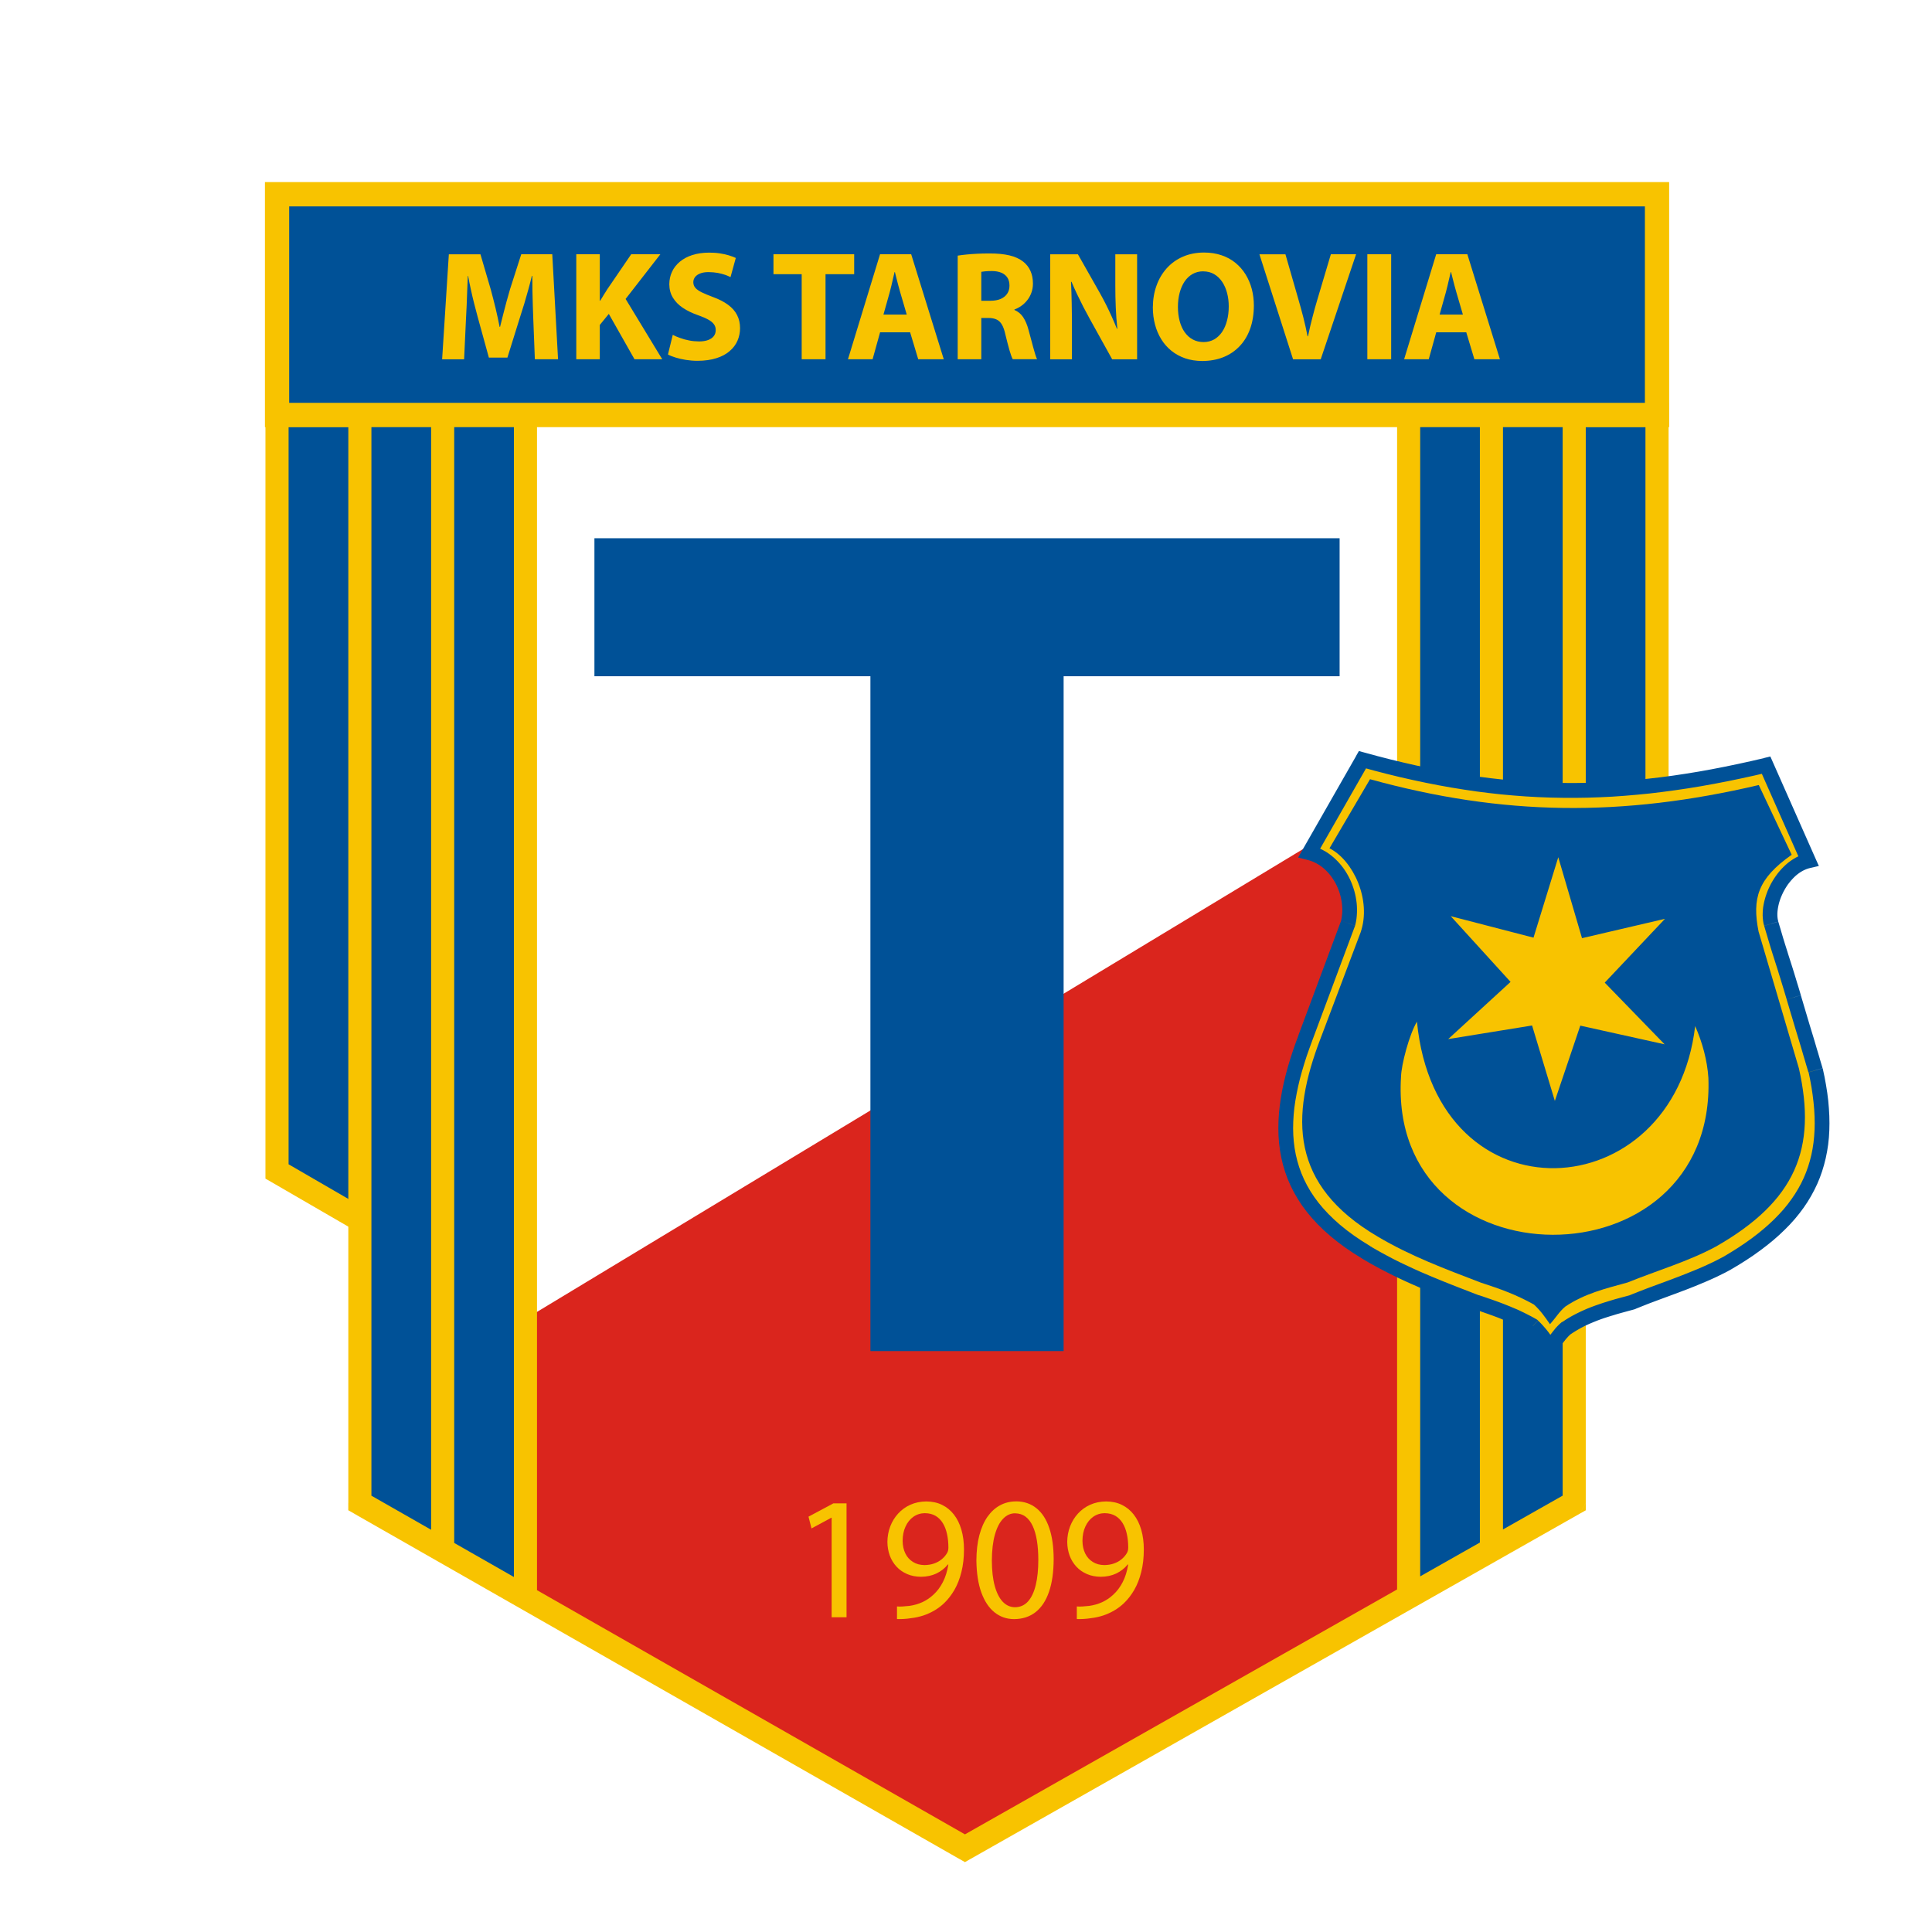
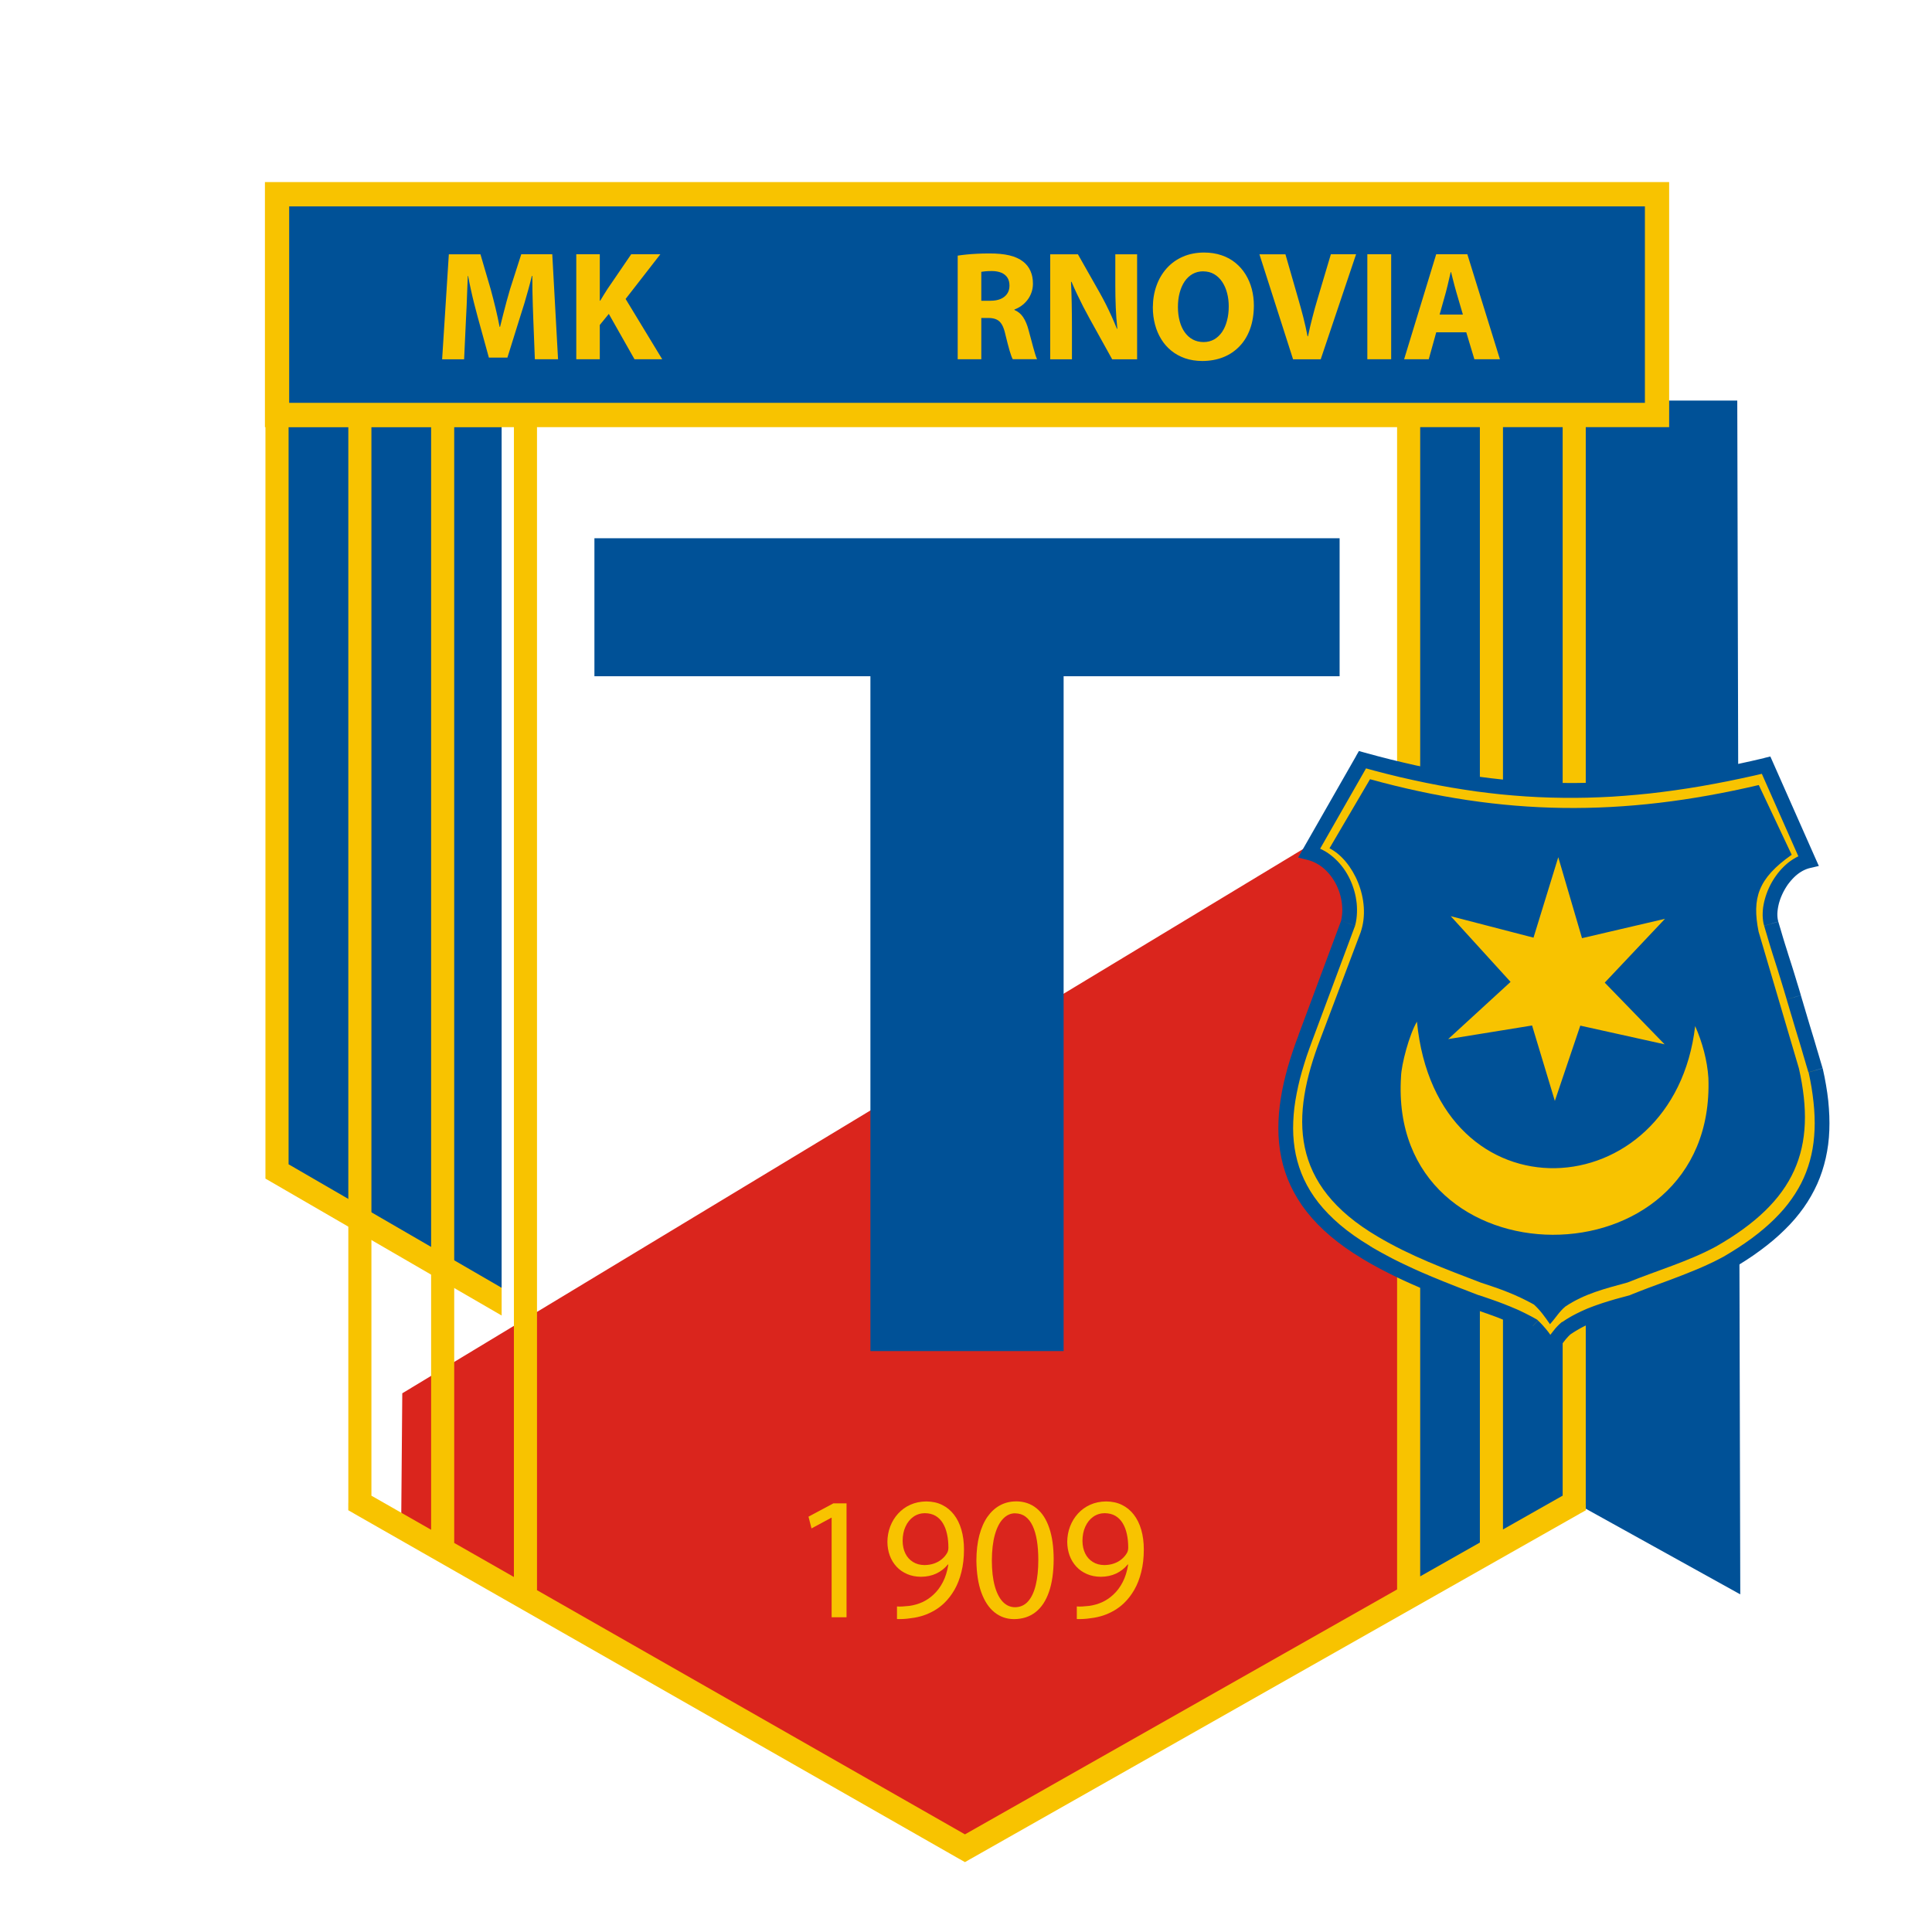
<svg xmlns="http://www.w3.org/2000/svg" width="300" height="300" style="shape-rendering:geometricPrecision; text-rendering:geometricPrecision; image-rendering:optimizeQuality; fill-rule:evenodd; clip-rule:evenodd" viewBox="0 0 41.749 41.749">
  <defs>
    <style type="text/css">
    .fil3 {fill:#DA251D}
    .fil0 {fill:white}
    .fil1 {fill:#005197}
    .fil5 {fill:#F8C300}
    .fil2 {fill:#F8C300;fill-rule:nonzero}
    .fil6 {fill:#005197;fill-rule:nonzero}
    .fil4 {fill:#F8C300;fill-rule:nonzero}
  </style>
  </defs>
  <g>
    <rect class="fil0" y="-2.65195e-005" width="41.749" height="41.749" />
    <g>
      <g>
        <polygon class="fil1" points="5.987,8.962 35.807,8.962 35.807,25.314 20.846,33.927 5.987,25.314 " />
        <path class="fil2" d="M36.057 8.962l-0.25 0.263 -29.82 0 0 -0.526 29.82 0 0.25 0.263zm-0.25 -0.263l0.25 0 0 0.263 -0.25 -0.263zm0.119 16.845l-0.369 -0.23 0 -16.352 0.5 0 0 16.352 -0.131 0.23zm0.131 -0.23l0 0.155 -0.131 0.075 0.131 -0.23zm-15.332 8.843l0.001 -0.46 14.961 -8.613 0.238 0.46 -14.961 8.613 -0.239 0zm0.239 0l-0.12 0.069 -0.119 -0.069 0.239 0zm-15.228 -8.843l0.37 -0.23 14.859 8.613 -0.24 0.46 -14.859 -8.613 -0.13 -0.23zm0.13 0.23l-0.13 -0.075 0 -0.155 0.13 0.23zm0.12 -16.845l0.25 0.263 0 16.352 -0.5 0 0 -16.352 0.25 -0.263zm-0.25 0.263l0 -0.263 0.25 0 -0.25 0.263z" />
      </g>
      <rect class="fil0" x="10.84" y="7.674" width="20.227" height="20.928" />
      <polygon class="fil3" points="8.693,30.108 33.059,15.386 33.034,33.034 20.84,39.924 8.669,32.983 " />
-       <path class="fil1" d="M34.006 8.656l-3.466 0 -0.044 25.761 3.51 -1.959 0 -23.802zm-26.26 0l3.535 0 0.065 25.797 -3.599 -1.995 0 -23.802z" />
+       <path class="fil1" d="M34.006 8.656l-3.466 0 -0.044 25.761 3.51 -1.959 0 -23.802zl3.535 0 0.065 25.797 -3.599 -1.995 0 -23.802z" />
      <polygon class="fil4" points="17.971,34.948 18.293,34.948 18.293,32.486 18.009,32.486 17.471,32.774 17.536,33.028 17.964,32.797 17.971,32.797 " />
      <path class="fil4" d="M19.384 34.986c0.04,0.002 0.086,0.002 0.138,-0.001 0.052,-0.003 0.109,-0.008 0.169,-0.018 0.089,-0.01 0.176,-0.03 0.261,-0.057 0.085,-0.028 0.167,-0.066 0.244,-0.111 0.077,-0.045 0.147,-0.099 0.211,-0.161 0.081,-0.078 0.154,-0.173 0.218,-0.283 0.064,-0.111 0.114,-0.239 0.15,-0.384 0.037,-0.145 0.056,-0.307 0.056,-0.488 0,-0.158 -0.019,-0.3 -0.056,-0.427 -0.037,-0.128 -0.091,-0.237 -0.162,-0.328 -0.071,-0.091 -0.156,-0.16 -0.256,-0.209 -0.1,-0.049 -0.213,-0.073 -0.34,-0.074 -0.126,0.001 -0.241,0.025 -0.344,0.071 -0.103,0.046 -0.191,0.11 -0.265,0.191 -0.074,0.081 -0.131,0.174 -0.171,0.279 -0.04,0.105 -0.06,0.216 -0.061,0.333 0.001,0.105 0.018,0.204 0.051,0.295 0.034,0.092 0.083,0.171 0.146,0.24 0.063,0.068 0.14,0.122 0.229,0.16 0.089,0.039 0.189,0.058 0.3,0.059 0.123,-0.001 0.233,-0.024 0.331,-0.07 0.097,-0.046 0.181,-0.111 0.249,-0.195l0.011 0c-0.023,0.146 -0.063,0.273 -0.119,0.381 -0.056,0.109 -0.125,0.2 -0.207,0.274 -0.071,0.066 -0.15,0.119 -0.237,0.159 -0.088,0.04 -0.181,0.066 -0.278,0.08 -0.056,0.006 -0.107,0.01 -0.15,0.013 -0.044,0.003 -0.083,0.003 -0.119,-0.001l0 0.273zm0.606 -2.287c0.087,0.001 0.162,0.02 0.226,0.057 0.063,0.037 0.116,0.09 0.157,0.157 0.041,0.067 0.072,0.146 0.091,0.235 0.02,0.09 0.03,0.188 0.03,0.293 0,0.026 -0.003,0.049 -0.008,0.069 -0.005,0.02 -0.013,0.037 -0.022,0.052 -0.029,0.05 -0.068,0.094 -0.115,0.133 -0.047,0.039 -0.102,0.069 -0.164,0.091 -0.063,0.022 -0.131,0.033 -0.206,0.034 -0.097,-0.001 -0.18,-0.023 -0.251,-0.068 -0.071,-0.044 -0.126,-0.105 -0.164,-0.183 -0.038,-0.078 -0.058,-0.169 -0.059,-0.272 0.001,-0.117 0.021,-0.22 0.063,-0.31 0.041,-0.09 0.098,-0.16 0.17,-0.211 0.073,-0.051 0.157,-0.077 0.252,-0.078z" />
      <path class="fil4" d="M21.956 32.444c-0.126,0 -0.24,0.028 -0.345,0.084 -0.104,0.056 -0.194,0.138 -0.271,0.246 -0.076,0.109 -0.135,0.242 -0.177,0.401 -0.042,0.159 -0.063,0.342 -0.064,0.548 0.004,0.272 0.039,0.502 0.107,0.69 0.069,0.188 0.163,0.331 0.284,0.428 0.121,0.097 0.261,0.146 0.423,0.147 0.182,-0.001 0.337,-0.051 0.465,-0.151 0.127,-0.1 0.224,-0.246 0.29,-0.439 0.067,-0.193 0.1,-0.429 0.101,-0.709 -0.001,-0.262 -0.032,-0.486 -0.096,-0.672 -0.063,-0.186 -0.155,-0.328 -0.276,-0.425 -0.121,-0.098 -0.268,-0.148 -0.442,-0.149zm-0.019 0.258c0.086,0.001 0.16,0.024 0.223,0.071 0.063,0.047 0.115,0.115 0.156,0.203 0.041,0.088 0.071,0.194 0.091,0.316 0.02,0.123 0.03,0.261 0.03,0.413 0,0.211 -0.018,0.393 -0.055,0.545 -0.037,0.153 -0.092,0.271 -0.167,0.355 -0.074,0.083 -0.169,0.125 -0.282,0.126 -0.102,-0.001 -0.189,-0.04 -0.264,-0.118 -0.074,-0.078 -0.132,-0.192 -0.173,-0.341 -0.041,-0.15 -0.062,-0.331 -0.063,-0.545 0.001,-0.224 0.023,-0.412 0.066,-0.564 0.043,-0.152 0.102,-0.267 0.178,-0.345 0.075,-0.078 0.162,-0.117 0.26,-0.117z" />
      <path class="fil4" d="M23.27 34.986c0.04,0.002 0.086,0.002 0.138,-0.001 0.052,-0.003 0.109,-0.008 0.169,-0.018 0.089,-0.01 0.176,-0.03 0.261,-0.057 0.085,-0.028 0.167,-0.066 0.244,-0.111 0.077,-0.045 0.147,-0.099 0.211,-0.161 0.081,-0.078 0.154,-0.173 0.218,-0.283 0.064,-0.111 0.114,-0.239 0.15,-0.384 0.037,-0.145 0.056,-0.307 0.056,-0.488 0,-0.158 -0.019,-0.3 -0.056,-0.427 -0.037,-0.128 -0.091,-0.237 -0.162,-0.328 -0.071,-0.091 -0.156,-0.16 -0.256,-0.209 -0.1,-0.049 -0.213,-0.073 -0.34,-0.074 -0.126,0.001 -0.241,0.025 -0.344,0.071 -0.103,0.046 -0.191,0.11 -0.265,0.191 -0.074,0.081 -0.131,0.174 -0.171,0.279 -0.04,0.105 -0.06,0.216 -0.061,0.333 0.001,0.105 0.018,0.204 0.051,0.295 0.034,0.092 0.083,0.171 0.146,0.24 0.063,0.068 0.14,0.122 0.229,0.16 0.089,0.039 0.189,0.058 0.3,0.059 0.123,-0.001 0.233,-0.024 0.331,-0.07 0.097,-0.046 0.181,-0.111 0.249,-0.195l0.011 0c-0.023,0.146 -0.063,0.273 -0.119,0.381 -0.056,0.109 -0.125,0.2 -0.207,0.274 -0.071,0.066 -0.15,0.119 -0.237,0.159 -0.088,0.04 -0.181,0.066 -0.278,0.08 -0.056,0.006 -0.107,0.01 -0.15,0.013 -0.044,0.003 -0.083,0.003 -0.119,-0.001l0 0.273zm0.606 -2.287c0.087,0.001 0.162,0.02 0.226,0.057 0.063,0.037 0.116,0.09 0.157,0.157 0.041,0.067 0.072,0.146 0.091,0.235 0.02,0.09 0.03,0.188 0.03,0.293 0,0.026 -0.003,0.049 -0.008,0.069 -0.005,0.02 -0.013,0.037 -0.022,0.052 -0.029,0.05 -0.068,0.094 -0.115,0.133 -0.047,0.039 -0.102,0.069 -0.164,0.091 -0.063,0.022 -0.131,0.033 -0.206,0.034 -0.097,-0.001 -0.18,-0.023 -0.251,-0.068 -0.071,-0.044 -0.126,-0.105 -0.164,-0.183 -0.038,-0.078 -0.058,-0.169 -0.059,-0.272 0.001,-0.117 0.021,-0.22 0.063,-0.31 0.041,-0.09 0.098,-0.16 0.17,-0.211 0.073,-0.051 0.157,-0.077 0.252,-0.078z" />
      <g>
        <path class="fil2" d="M34.268 7.136l-0.25 0.266 -26.242 0 0 -0.531 26.242 0 0.25 0.266zm-0.25 -0.266l0.25 0 0 0.266 -0.25 -0.266zm0.117 25.841l-0.367 -0.233 0 -25.342 0.499 0 0 25.342 -0.133 0.233zm0.133 -0.233l0 0.158 -0.133 0.075 0.133 -0.233zm-13.533 7.694l0 -0.467 13.166 -7.461 0.234 0.467 -13.166 7.461 -0.234 0zm0.234 0l-0.117 0.067 -0.117 -0.067 0.234 0zm-13.443 -7.694l0.367 -0.233 13.076 7.461 -0.234 0.467 -13.076 -7.461 -0.133 -0.233zm0.133 0.233l-0.133 -0.076 0 -0.158 0.133 0.233zm0.117 -25.841l0.25 0.266 0 25.342 -0.499 0 0 -25.342 0.25 -0.266zm-0.25 0.266l0 -0.266 0.25 0 -0.25 0.266zm24.453 26.424l0 -26.521 0.499 0 0 26.521 -0.499 0zm-1.789 1.004l0 -27.498 0.499 0 0 27.498 -0.499 0zm-19.085 -0.072l0 -27.353 0.499 0 0 27.353 -0.499 0zm-1.789 -0.957l0 -26.497 0.499 0 0 26.497 -0.499 0z" />
      </g>
      <g>
        <polygon class="fil1" points="5.987,4.197 35.807,4.197 35.807,8.968 5.987,8.968 " />
        <path class="fil2" d="M36.069 4.197l-0.262 0.263 -29.82 0 0 -0.526 29.82 0 0.262 0.263zm-0.262 -0.263l0.262 0 0 0.263 -0.262 -0.263zm0 5.297l-0.262 -0.263 0 -4.771 0.524 0 0 4.771 -0.262 0.263zm0.262 -0.263l0 0.263 -0.262 0 0.262 -0.263zm-30.344 0l0.262 -0.263 29.82 0 0 0.526 -29.82 0 -0.262 -0.263zm0.262 0.263l-0.262 0 0 -0.263 0.262 0.263zm0 -5.297l0.262 0.263 0 4.771 -0.524 0 0 -4.771 0.262 -0.263zm-0.262 0.263l0 -0.263 0.262 0 -0.262 0.263z" />
      </g>
      <path class="fil4" d="M11.557 7.763l0.502 0 -0.125 -2.269 -0.67 0 -0.242 0.754c-0.025,0.085 -0.049,0.173 -0.075,0.265 -0.025,0.092 -0.049,0.185 -0.073,0.278 -0.024,0.093 -0.047,0.184 -0.068,0.272l-0.01 0c-0.026,-0.134 -0.055,-0.269 -0.088,-0.407 -0.034,-0.138 -0.068,-0.273 -0.104,-0.404l-0.222 -0.757 -0.683 0 -0.145 2.269 0.475 0 0.04 -0.862c0.006,-0.095 0.011,-0.195 0.015,-0.301 0.004,-0.106 0.008,-0.213 0.012,-0.321 0.004,-0.109 0.008,-0.214 0.013,-0.317l0.007 0c0.018,0.099 0.038,0.2 0.061,0.302 0.022,0.102 0.046,0.203 0.071,0.301 0.025,0.099 0.049,0.193 0.074,0.282l0.242 0.879 0.401 0 0.276 -0.885c0.029,-0.089 0.059,-0.183 0.089,-0.282 0.03,-0.099 0.058,-0.199 0.086,-0.3 0.028,-0.101 0.054,-0.2 0.077,-0.297l0.01 0c0,0.11 0.001,0.219 0.003,0.328 0.002,0.108 0.004,0.213 0.008,0.315 0.003,0.102 0.006,0.198 0.01,0.289l0.034 0.869z" />
      <path class="fil4" d="M12.453 7.763l0.508 0 0 -0.741 0.195 -0.239 0.555 0.98 0.599 0 -0.791 -1.303 0.751 -0.966 -0.63 0 -0.515 0.754c-0.025,0.04 -0.051,0.081 -0.077,0.122 -0.026,0.042 -0.052,0.084 -0.077,0.127l-0.01 0 0 -1.003 -0.508 0 0 2.269z" />
-       <path class="fil4" d="M14.432 7.659c0.043,0.024 0.099,0.047 0.166,0.067 0.067,0.021 0.141,0.038 0.223,0.051 0.082,0.013 0.167,0.02 0.254,0.02 0.155,-0.001 0.291,-0.02 0.406,-0.057 0.115,-0.036 0.21,-0.087 0.286,-0.153 0.076,-0.065 0.132,-0.139 0.169,-0.224 0.037,-0.085 0.056,-0.175 0.056,-0.27 0,-0.106 -0.021,-0.201 -0.064,-0.284 -0.042,-0.084 -0.107,-0.158 -0.194,-0.222 -0.088,-0.065 -0.197,-0.121 -0.331,-0.17 -0.098,-0.036 -0.177,-0.07 -0.239,-0.1 -0.062,-0.03 -0.108,-0.063 -0.138,-0.097 -0.029,-0.034 -0.044,-0.075 -0.044,-0.122 0,-0.04 0.012,-0.076 0.036,-0.109 0.024,-0.033 0.061,-0.059 0.11,-0.079 0.049,-0.02 0.11,-0.03 0.184,-0.03 0.074,0.001 0.141,0.007 0.201,0.018 0.061,0.012 0.113,0.026 0.159,0.042 0.045,0.017 0.084,0.033 0.114,0.048l0.114 -0.414c-0.045,-0.021 -0.096,-0.039 -0.153,-0.057 -0.057,-0.017 -0.121,-0.031 -0.192,-0.042 -0.071,-0.011 -0.149,-0.016 -0.234,-0.016 -0.134,0.001 -0.254,0.018 -0.36,0.052 -0.106,0.034 -0.196,0.082 -0.27,0.144 -0.074,0.062 -0.131,0.134 -0.169,0.217 -0.039,0.083 -0.058,0.173 -0.059,0.27 0.001,0.109 0.026,0.206 0.078,0.291 0.051,0.084 0.123,0.158 0.216,0.22 0.093,0.062 0.203,0.115 0.329,0.159 0.09,0.032 0.164,0.063 0.22,0.095 0.056,0.031 0.097,0.065 0.122,0.101 0.026,0.036 0.039,0.077 0.038,0.124 0,0.05 -0.013,0.093 -0.041,0.13 -0.027,0.036 -0.068,0.065 -0.121,0.085 -0.053,0.02 -0.119,0.031 -0.198,0.031 -0.074,-0.001 -0.145,-0.007 -0.214,-0.021 -0.069,-0.013 -0.134,-0.031 -0.194,-0.053 -0.061,-0.021 -0.114,-0.044 -0.16,-0.068l-0.104 0.424z" />
-       <polygon class="fil4" points="17.324,7.763 17.839,7.763 17.839,5.925 18.458,5.925 18.458,5.494 16.714,5.494 16.714,5.925 17.324,5.925 " />
-       <path class="fil4" d="M19.667 7.181l0.175 0.582 0.552 0 -0.704 -2.269 -0.673 0 -0.693 2.269 0.532 0 0.162 -0.582 0.65 0zm-0.576 -0.384l0.135 -0.481c0.012,-0.044 0.024,-0.091 0.036,-0.142 0.012,-0.051 0.024,-0.101 0.035,-0.151 0.011,-0.051 0.022,-0.099 0.034,-0.144l0.007 0c0.011,0.045 0.023,0.093 0.036,0.143 0.012,0.051 0.025,0.101 0.039,0.151 0.013,0.05 0.026,0.098 0.04,0.144l0.141 0.481 -0.502 0z" />
      <path class="fil4" d="M20.697 7.763l0.508 0 0 -0.892 0.155 0c0.069,0 0.127,0.011 0.174,0.033 0.047,0.021 0.086,0.058 0.117,0.111 0.031,0.053 0.056,0.126 0.076,0.219 0.034,0.14 0.064,0.255 0.09,0.345 0.027,0.09 0.049,0.151 0.068,0.183l0.525 0c-0.011,-0.022 -0.024,-0.056 -0.038,-0.101 -0.014,-0.045 -0.029,-0.096 -0.045,-0.156 -0.016,-0.059 -0.033,-0.121 -0.05,-0.187 -0.017,-0.066 -0.035,-0.131 -0.053,-0.195 -0.027,-0.105 -0.066,-0.194 -0.113,-0.267 -0.048,-0.072 -0.111,-0.125 -0.19,-0.158l0 -0.01c0.049,-0.018 0.098,-0.043 0.145,-0.076 0.048,-0.033 0.09,-0.073 0.129,-0.121 0.038,-0.047 0.069,-0.102 0.091,-0.162 0.023,-0.061 0.035,-0.127 0.035,-0.2 0,-0.104 -0.018,-0.196 -0.054,-0.275 -0.035,-0.079 -0.087,-0.145 -0.155,-0.199 -0.08,-0.063 -0.181,-0.109 -0.301,-0.137 -0.121,-0.028 -0.265,-0.042 -0.433,-0.041 -0.091,0 -0.178,0.002 -0.261,0.006 -0.084,0.004 -0.16,0.01 -0.232,0.017 -0.071,0.007 -0.134,0.015 -0.19,0.024l0 2.239zm0.508 -1.889c0.018,-0.004 0.046,-0.007 0.083,-0.011 0.038,-0.003 0.087,-0.006 0.149,-0.006 0.079,0.001 0.146,0.013 0.203,0.037 0.056,0.024 0.099,0.059 0.129,0.105 0.03,0.047 0.045,0.104 0.045,0.174 0,0.067 -0.016,0.124 -0.049,0.173 -0.032,0.049 -0.079,0.086 -0.139,0.113 -0.061,0.026 -0.134,0.04 -0.219,0.04l-0.202 0 0 -0.626z" />
      <path class="fil4" d="M23.164 7.763l0 -0.683c0,-0.185 -0.002,-0.359 -0.005,-0.521 -0.003,-0.163 -0.008,-0.319 -0.015,-0.468l0.01 -0.003c0.038,0.089 0.078,0.18 0.122,0.272 0.044,0.092 0.089,0.183 0.135,0.273 0.047,0.09 0.092,0.175 0.137,0.256l0.485 0.875 0.539 0 0 -2.269 -0.471 0 0 0.663c0,0.169 0.003,0.332 0.01,0.488 0.006,0.156 0.018,0.309 0.034,0.458l-0.01 0c-0.034,-0.086 -0.071,-0.173 -0.111,-0.262 -0.04,-0.089 -0.082,-0.177 -0.126,-0.265 -0.044,-0.087 -0.089,-0.171 -0.134,-0.251l-0.471 -0.831 -0.599 0 0 2.269 0.471 0z" />
      <path class="fil4" d="M26.016 5.457c-0.168,0.001 -0.32,0.031 -0.455,0.09 -0.136,0.059 -0.251,0.142 -0.348,0.249 -0.096,0.107 -0.171,0.233 -0.222,0.377 -0.052,0.144 -0.078,0.301 -0.079,0.472 0,0.13 0.016,0.252 0.047,0.368 0.03,0.116 0.076,0.222 0.135,0.318 0.059,0.096 0.132,0.179 0.219,0.249 0.086,0.07 0.186,0.124 0.297,0.163 0.112,0.038 0.235,0.057 0.37,0.058 0.167,-0.001 0.318,-0.028 0.454,-0.082 0.136,-0.054 0.254,-0.134 0.352,-0.237 0.099,-0.103 0.175,-0.228 0.228,-0.376 0.053,-0.147 0.08,-0.314 0.081,-0.501 0,-0.126 -0.015,-0.246 -0.045,-0.36 -0.03,-0.114 -0.075,-0.219 -0.134,-0.315 -0.059,-0.096 -0.132,-0.179 -0.219,-0.25 -0.086,-0.071 -0.187,-0.126 -0.3,-0.164 -0.114,-0.039 -0.24,-0.059 -0.38,-0.059zm-0.013 0.407c0.089,0.001 0.167,0.021 0.235,0.061 0.068,0.04 0.125,0.095 0.172,0.165 0.047,0.07 0.082,0.15 0.106,0.241 0.024,0.091 0.036,0.187 0.036,0.29 0,0.111 -0.012,0.213 -0.037,0.306 -0.024,0.094 -0.059,0.175 -0.106,0.245 -0.047,0.069 -0.104,0.123 -0.171,0.162 -0.068,0.038 -0.145,0.058 -0.232,0.058 -0.086,-0.001 -0.163,-0.019 -0.231,-0.056 -0.068,-0.036 -0.126,-0.089 -0.174,-0.156 -0.048,-0.067 -0.084,-0.147 -0.109,-0.24 -0.025,-0.093 -0.038,-0.194 -0.038,-0.306 0,-0.111 0.012,-0.213 0.037,-0.306 0.025,-0.094 0.06,-0.175 0.107,-0.245 0.047,-0.07 0.105,-0.123 0.172,-0.162 0.068,-0.038 0.145,-0.058 0.232,-0.058z" />
      <path class="fil4" d="M28.54 7.763l0.764 -2.269 -0.545 0 -0.289 0.97c-0.039,0.13 -0.076,0.261 -0.11,0.396 -0.035,0.134 -0.067,0.269 -0.095,0.406l-0.01 0c-0.027,-0.141 -0.058,-0.278 -0.092,-0.411 -0.034,-0.133 -0.071,-0.266 -0.11,-0.401l-0.276 -0.959 -0.562 0 0.727 2.269 0.599 0z" />
      <polygon class="fil4" points="29.547,5.494 29.547,7.763 30.062,7.763 30.062,5.494 " />
      <path class="fil4" d="M31.685 7.181l0.175 0.582 0.552 0 -0.704 -2.269 -0.673 0 -0.693 2.269 0.532 0 0.162 -0.582 0.65 0zm-0.576 -0.384l0.135 -0.481c0.012,-0.044 0.024,-0.091 0.036,-0.142 0.012,-0.051 0.024,-0.101 0.035,-0.151 0.011,-0.051 0.022,-0.099 0.034,-0.144l0.007 0c0.011,0.045 0.023,0.093 0.036,0.143 0.012,0.051 0.025,0.101 0.039,0.151 0.013,0.05 0.026,0.098 0.04,0.144l0.141 0.481 -0.502 0z" />
      <g>
        <path class="fil5" d="M29.444 16.415l-1.149 2.011c0.617,0.155 0.986,0.907 0.836,1.523l-0.923 2.476c-0.698,1.844 -0.71,3.428 1.315,4.637 0.76,0.457 1.552,0.756 2.383,1.079 0.464,0.153 0.801,0.275 1.22,0.511 0.151,0.141 0.247,0.281 0.37,0.46 0.123,-0.138 0.218,-0.301 0.355,-0.413 0.445,-0.302 0.912,-0.417 1.435,-0.563 0.672,-0.277 1.405,-0.493 2.037,-0.84 1.841,-1.067 2.331,-2.29 1.914,-4.168 -0.172,-0.591 -0.299,-0.988 -0.471,-1.576 -0.172,-0.588 -0.315,-1 -0.487,-1.591 -0.13,-0.441 0.242,-1.231 0.805,-1.36l-0.915 -2.067c-3.155,0.751 -5.657,0.739 -8.724,-0.118z" />
        <path class="fil6" d="M28.256 18.582l-0.1 -0.235 1.149 -2.011 0.276 0.159 -1.149 2.011 -0.177 0.076zm0 0l-0.205 -0.051 0.105 -0.184 0.1 0.235zm1.025 1.424l-0.3 -0.113 -0.005 0.018 0.011 -0.049 0.008 -0.051 0.006 -0.052 0.004 -0.052 0.001 -0.052 -0.002 -0.053 -0.004 -0.052 -0.006 -0.053 -0.009 -0.053 -0.011 -0.052 -0.013 -0.052 -0.015 -0.052 -0.018 -0.051 -0.02 -0.049 -0.022 -0.05 -0.024 -0.048 -0.026 -0.046 -0.028 -0.045 -0.029 -0.043 -0.032 -0.042 -0.033 -0.04 -0.035 -0.038 -0.036 -0.037 -0.038 -0.034 -0.039 -0.032 -0.041 -0.029 -0.042 -0.027 -0.043 -0.024 -0.044 -0.022 -0.045 -0.019 -0.046 -0.016 -0.048 -0.014 0.077 -0.311 0.066 0.019 0.065 0.023 0.063 0.027 0.061 0.03 0.059 0.033 0.057 0.037 0.054 0.04 0.052 0.042 0.049 0.045 0.048 0.047 0.045 0.05 0.043 0.052 0.04 0.053 0.038 0.056 0.035 0.057 0.033 0.059 0.03 0.06 0.027 0.061 0.025 0.063 0.022 0.064 0.02 0.064 0.017 0.066 0.014 0.066 0.011 0.067 0.009 0.067 0.005 0.068 0.002 0.067 -0.001 0.068 -0.004 0.067 -0.007 0.067 -0.011 0.067 -0.015 0.067 -0.005 0.018zm0.005 -0.018l-0.003 0.011 -0.003 0.007 0.005 -0.018zm-0.929 2.495l-0.299 -0.113 0.923 -2.476 0.3 0.113 -0.923 2.476 -0.001 0.001zm0.001 -0.001l-0.001 0.001 0.024 -0.064 -0.024 0.063zm1.247 4.443l-0.164 0.275 0.001 0.001 -0.189 -0.118 -0.178 -0.12 -0.166 -0.123 -0.155 -0.125 -0.145 -0.128 -0.134 -0.131 -0.123 -0.133 -0.113 -0.136 -0.103 -0.138 -0.092 -0.141 -0.083 -0.143 -0.073 -0.145 -0.064 -0.148 -0.054 -0.15 -0.046 -0.152 -0.036 -0.154 -0.028 -0.155 -0.02 -0.157 -0.012 -0.158 -0.004 -0.16 0.003 -0.161 0.01 -0.163 0.017 -0.163 0.023 -0.165 0.029 -0.166 0.035 -0.168 0.041 -0.169 0.046 -0.17 0.051 -0.171 0.056 -0.172 0.06 -0.174 0.065 -0.175 0.298 0.114 -0.062 0.169 -0.059 0.167 -0.053 0.166 -0.049 0.164 -0.044 0.161 -0.038 0.16 -0.033 0.158 -0.028 0.156 -0.022 0.153 -0.015 0.152 -0.009 0.149 -0.003 0.147 0.004 0.145 0.011 0.143 0.018 0.14 0.025 0.138 0.033 0.136 0.04 0.134 0.048 0.132 0.056 0.13 0.065 0.129 0.073 0.127 0.083 0.126 0.092 0.124 0.102 0.122 0.112 0.121 0.122 0.119 0.132 0.118 0.144 0.116 0.156 0.115 0.167 0.113 0.179 0.111 0.001 0.001zm-0.001 -0.001l0.001 0.001 -0.056 -0.034 0.056 0.033zm2.351 1.065l-0.1 0.305 -0.007 -0.003 -0.078 -0.03 -0.078 -0.03 -0.077 -0.03 -0.077 -0.03 -0.078 -0.031 -0.077 -0.03 -0.076 -0.03 -0.077 -0.03 -0.077 -0.03 -0.076 -0.031 -0.076 -0.031 -0.076 -0.031 -0.076 -0.032 -0.076 -0.031 -0.075 -0.032 -0.075 -0.033 -0.076 -0.033 -0.075 -0.033 -0.075 -0.034 -0.074 -0.034 -0.075 -0.035 -0.075 -0.036 -0.074 -0.036 -0.074 -0.037 -0.074 -0.038 -0.074 -0.038 -0.074 -0.039 -0.074 -0.04 -0.073 -0.04 -0.073 -0.041 -0.073 -0.043 -0.073 -0.043 0.164 -0.275 0.069 0.042 0.07 0.04 0.071 0.04 0.071 0.039 0.07 0.038 0.071 0.038 0.071 0.037 0.071 0.036 0.072 0.036 0.073 0.035 0.072 0.034 0.072 0.034 0.073 0.034 0.073 0.033 0.073 0.033 0.073 0.032 0.074 0.031 0.074 0.032 0.074 0.031 0.074 0.03 0.075 0.031 0.075 0.031 0.076 0.03 0.075 0.03 0.076 0.03 0.076 0.03 0.077 0.03 0.076 0.029 0.077 0.03 0.077 0.03 0.078 0.03 0.078 0.03 -0.007 -0.003zm-0.1 0.305l-0.005 -0.002 -0.003 -0.001 0.007 0.003zm1.378 0.241l-0.217 0.235 0.031 0.022 -0.038 -0.021 -0.038 -0.021 -0.037 -0.02 -0.037 -0.02 -0.036 -0.019 -0.036 -0.018 -0.036 -0.018 -0.036 -0.017 -0.036 -0.017 -0.035 -0.016 -0.035 -0.016 -0.035 -0.016 -0.035 -0.015 -0.035 -0.015 -0.036 -0.015 -0.035 -0.015 -0.035 -0.014 -0.036 -0.015 -0.036 -0.014 -0.037 -0.014 -0.036 -0.013 -0.037 -0.014 -0.038 -0.013 -0.038 -0.014 -0.038 -0.014 -0.039 -0.013 -0.039 -0.014 -0.04 -0.014 -0.04 -0.014 -0.042 -0.013 -0.042 -0.014 -0.043 -0.014 0.1 -0.305 0.043 0.014 0.043 0.014 0.042 0.015 0.042 0.014 0.04 0.014 0.041 0.014 0.04 0.014 0.04 0.014 0.039 0.014 0.039 0.014 0.038 0.014 0.039 0.015 0.038 0.014 0.038 0.015 0.037 0.015 0.038 0.015 0.038 0.015 0.037 0.016 0.038 0.016 0.038 0.016 0.038 0.016 0.038 0.017 0.038 0.018 0.037 0.018 0.038 0.018 0.038 0.019 0.039 0.02 0.039 0.02 0.039 0.02 0.039 0.021 0.039 0.022 0.04 0.022 0.031 0.022zm-0.031 -0.022l0.017 0.01 0.014 0.013 -0.031 -0.022zm0.173 0.493l0.238 0.213 -0.25 -0.016 -0.011 -0.017 -0.011 -0.016 -0.011 -0.016 -0.01 -0.016 -0.011 -0.015 -0.011 -0.016 -0.01 -0.015 -0.011 -0.015 -0.01 -0.014 -0.01 -0.014 -0.011 -0.014 -0.01 -0.014 -0.01 -0.014 -0.01 -0.014 -0.01 -0.013 -0.01 -0.013 -0.01 -0.013 -0.01 -0.013 -0.011 -0.013 -0.01 -0.012 -0.011 -0.012 -0.01 -0.013 -0.01 -0.012 -0.011 -0.012 -0.011 -0.012 -0.011 -0.012 -0.011 -0.012 -0.012 -0.012 -0.012 -0.012 -0.012 -0.012 -0.013 -0.012 -0.013 -0.012 0.217 -0.235 0.015 0.014 0.015 0.014 0.015 0.015 0.014 0.014 0.014 0.015 0.014 0.015 0.014 0.015 0.013 0.015 0.013 0.015 0.013 0.015 0.013 0.014 0.012 0.015 0.013 0.015 0.012 0.015 0.012 0.015 0.012 0.015 0.012 0.015 0.011 0.016 0.011 0.015 0.011 0.015 0.011 0.015 0.011 0.015 0.011 0.016 0.011 0.016 0.011 0.016 0.011 0.015 0.011 0.016 0.011 0.016 0.012 0.016 0.011 0.017 0.011 0.016 0.011 0.017 -0.25 -0.016zm0.238 0.213l-0.135 0.151 -0.115 -0.167 0.25 0.016zm0.147 -0.652l0.178 0.265 0.012 -0.009 -0.01 0.008 -0.01 0.009 -0.01 0.009 -0.01 0.01 -0.009 0.009 -0.01 0.01 -0.01 0.01 -0.009 0.011 -0.01 0.011 -0.01 0.011 -0.01 0.011 -0.01 0.012 -0.01 0.012 -0.009 0.013 -0.01 0.012 -0.011 0.013 -0.01 0.014 -0.011 0.013 -0.01 0.013 -0.01 0.014 -0.011 0.014 -0.01 0.014 -0.011 0.014 -0.011 0.014 -0.011 0.014 -0.011 0.014 -0.012 0.015 -0.012 0.014 -0.012 0.015 -0.012 0.014 -0.013 0.014 -0.013 0.014 -0.238 -0.213 0.01 -0.012 0.01 -0.012 0.01 -0.012 0.01 -0.012 0.01 -0.013 0.01 -0.012 0.01 -0.013 0.01 -0.013 0.011 -0.013 0.01 -0.014 0.01 -0.014 0.011 -0.013 0.01 -0.014 0.011 -0.014 0.011 -0.014 0.011 -0.014 0.011 -0.014 0.011 -0.015 0.012 -0.014 0.011 -0.014 0.011 -0.014 0.012 -0.015 0.012 -0.014 0.013 -0.014 0.013 -0.014 0.013 -0.014 0.014 -0.014 0.014 -0.014 0.014 -0.013 0.015 -0.014 0.015 -0.013 0.015 -0.013 0.012 -0.009zm-0.012 0.009l0.003 -0.003 0.009 -0.006 -0.012 0.009zm1.476 -0.588l0.12 0.297 -0.018 0.006 -0.049 0.014 -0.049 0.013 -0.048 0.013 -0.047 0.013 -0.048 0.013 -0.047 0.013 -0.047 0.013 -0.046 0.013 -0.046 0.014 -0.045 0.014 -0.045 0.013 -0.044 0.014 -0.044 0.014 -0.044 0.014 -0.044 0.015 -0.043 0.015 -0.043 0.016 -0.042 0.016 -0.042 0.017 -0.042 0.017 -0.041 0.017 -0.042 0.018 -0.041 0.019 -0.041 0.019 -0.04 0.02 -0.04 0.021 -0.04 0.022 -0.04 0.023 -0.04 0.023 -0.04 0.025 -0.039 0.025 -0.039 0.026 -0.178 -0.265 0.044 -0.03 0.044 -0.029 0.045 -0.027 0.045 -0.027 0.045 -0.025 0.045 -0.024 0.045 -0.023 0.045 -0.022 0.045 -0.022 0.046 -0.021 0.045 -0.02 0.046 -0.02 0.046 -0.018 0.046 -0.018 0.046 -0.017 0.046 -0.017 0.047 -0.016 0.046 -0.016 0.046 -0.016 0.047 -0.015 0.047 -0.014 0.047 -0.015 0.047 -0.014 0.047 -0.014 0.047 -0.014 0.047 -0.013 0.048 -0.013 0.048 -0.013 0.049 -0.013 0.048 -0.013 0.048 -0.013 0.049 -0.014 -0.018 0.006zm0.12 0.297l-0.008 0.003 -0.01 0.003 0.018 -0.006zm1.897 -1.127l0.159 0.277 -0.003 0.002 -0.061 0.033 -0.062 0.033 -0.063 0.031 -0.063 0.031 -0.063 0.031 -0.064 0.029 -0.064 0.029 -0.064 0.028 -0.064 0.027 -0.064 0.027 -0.065 0.027 -0.065 0.027 -0.066 0.026 -0.065 0.026 -0.065 0.025 -0.066 0.025 -0.066 0.025 -0.065 0.025 -0.066 0.024 -0.065 0.024 -0.065 0.024 -0.065 0.024 -0.065 0.024 -0.065 0.024 -0.064 0.024 -0.064 0.024 -0.065 0.024 -0.064 0.025 -0.063 0.025 -0.063 0.025 -0.062 0.025 -0.063 0.025 -0.12 -0.297 0.064 -0.026 0.065 -0.025 0.064 -0.026 0.065 -0.025 0.065 -0.025 0.065 -0.025 0.065 -0.024 0.065 -0.024 0.065 -0.024 0.065 -0.024 0.065 -0.024 0.065 -0.024 0.065 -0.024 0.064 -0.024 0.065 -0.025 0.064 -0.024 0.064 -0.025 0.064 -0.025 0.064 -0.025 0.063 -0.026 0.063 -0.025 0.063 -0.026 0.063 -0.026 0.062 -0.027 0.062 -0.027 0.061 -0.028 0.06 -0.028 0.06 -0.028 0.059 -0.029 0.059 -0.03 0.058 -0.03 0.058 -0.031 -0.003 0.002zm0.159 0.277l-0.002 0.001 -0.001 0.001 0.003 -0.002zm1.681 -4.262l0.306 -0.089 0.002 0.01 0.038 0.178 0.032 0.175 0.027 0.171 0.021 0.168 0.014 0.165 0.009 0.162 0.003 0.159 -0.003 0.156 -0.009 0.154 -0.016 0.151 -0.023 0.148 -0.029 0.145 -0.036 0.143 -0.042 0.14 -0.049 0.138 -0.056 0.135 -0.064 0.133 -0.07 0.13 -0.077 0.128 -0.084 0.125 -0.091 0.122 -0.098 0.12 -0.106 0.118 -0.113 0.115 -0.12 0.114 -0.127 0.112 -0.135 0.11 -0.142 0.108 -0.149 0.107 -0.157 0.105 -0.165 0.104 -0.172 0.102 -0.159 -0.277 0.165 -0.099 0.157 -0.099 0.149 -0.1 0.142 -0.101 0.133 -0.102 0.126 -0.103 0.118 -0.104 0.111 -0.105 0.104 -0.107 0.097 -0.107 0.089 -0.109 0.082 -0.111 0.076 -0.112 0.069 -0.114 0.063 -0.115 0.056 -0.118 0.05 -0.12 0.044 -0.123 0.038 -0.125 0.032 -0.128 0.026 -0.13 0.02 -0.133 0.014 -0.137 0.009 -0.14 0.003 -0.144 -0.003 -0.147 -0.008 -0.151 -0.014 -0.154 -0.019 -0.158 -0.024 -0.162 -0.03 -0.166 -0.035 -0.17 0.002 0.01zm0.306 -0.089l0 0.001 0.002 0.009 -0.002 -0.01zm-0.778 -1.486l0.306 -0.091 0 0 0.016 0.055 0.016 0.053 0.016 0.053 0.015 0.052 0.015 0.05 0.015 0.05 0.014 0.049 0.015 0.049 0.014 0.048 0.014 0.047 0.014 0.047 0.014 0.047 0.014 0.047 0.014 0.046 0.014 0.046 0.014 0.046 0.014 0.046 0.014 0.046 0.014 0.046 0.014 0.047 0.014 0.047 0.014 0.048 0.014 0.048 0.014 0.048 0.015 0.049 0.015 0.05 0.015 0.051 0.015 0.051 0.015 0.052 0.016 0.053 0.016 0.054 0.016 0.055 -0.306 0.089 -0.016 -0.055 -0.016 -0.053 -0.016 -0.053 -0.015 -0.052 -0.015 -0.051 -0.015 -0.05 -0.015 -0.05 -0.014 -0.049 -0.014 -0.048 -0.014 -0.048 -0.014 -0.047 -0.014 -0.047 -0.014 -0.047 -0.014 -0.046 -0.014 -0.046 -0.014 -0.046 -0.014 -0.046 -0.014 -0.046 -0.014 -0.046 -0.014 -0.047 -0.014 -0.047 -0.014 -0.047 -0.014 -0.048 -0.014 -0.048 -0.015 -0.049 -0.015 -0.049 -0.015 -0.05 -0.015 -0.051 -0.015 -0.052 -0.016 -0.053 -0.016 -0.053 -0.016 -0.055 0 0zm-0.487 -1.591l0.306 -0.091 0 0.001 0.016 0.054 0.016 0.054 0.016 0.052 0.015 0.052 0.015 0.051 0.015 0.051 0.015 0.05 0.015 0.049 0.015 0.049 0.015 0.048 0.015 0.047 0.015 0.048 0.015 0.047 0.014 0.047 0.015 0.047 0.015 0.047 0.015 0.047 0.015 0.047 0.015 0.047 0.015 0.047 0.015 0.048 0.015 0.048 0.015 0.049 0.015 0.049 0.015 0.049 0.015 0.05 0.015 0.05 0.016 0.051 0.016 0.052 0.016 0.053 0.016 0.054 0.016 0.055 -0.306 0.091 -0.016 -0.055 -0.016 -0.053 -0.016 -0.053 -0.015 -0.051 -0.016 -0.051 -0.015 -0.05 -0.015 -0.049 -0.015 -0.049 -0.015 -0.049 -0.015 -0.048 -0.015 -0.048 -0.014 -0.048 -0.015 -0.047 -0.015 -0.047 -0.015 -0.047 -0.015 -0.047 -0.015 -0.047 -0.015 -0.047 -0.015 -0.047 -0.015 -0.047 -0.015 -0.048 -0.015 -0.049 -0.015 -0.048 -0.015 -0.049 -0.015 -0.05 -0.015 -0.05 -0.015 -0.051 -0.015 -0.052 -0.016 -0.052 -0.016 -0.054 -0.016 -0.054 -0.016 -0.056 0 0.001zm0.306 -0.091l0 0.001 -0.017 -0.057 0.017 0.057zm0.505 -1.25l0.292 -0.13 -0.111 0.221 -0.041 0.011 -0.04 0.014 -0.04 0.017 -0.04 0.02 -0.039 0.023 -0.038 0.025 -0.037 0.028 -0.036 0.03 -0.035 0.033 -0.035 0.036 -0.033 0.037 -0.032 0.039 -0.031 0.04 -0.029 0.043 -0.027 0.043 -0.025 0.044 -0.024 0.045 -0.022 0.047 -0.02 0.046 -0.018 0.046 -0.015 0.046 -0.014 0.046 -0.011 0.046 -0.009 0.045 -0.007 0.044 -0.005 0.043 -0.003 0.042 -0 0.041 0.002 0.038 0.004 0.035 0.006 0.034 0.008 0.03 -0.306 0.091 -0.014 -0.054 -0.009 -0.055 -0.006 -0.057 -0.003 -0.057 0.001 -0.057 0.003 -0.058 0.006 -0.058 0.01 -0.059 0.012 -0.059 0.015 -0.059 0.017 -0.059 0.02 -0.059 0.022 -0.059 0.025 -0.058 0.027 -0.057 0.029 -0.056 0.032 -0.055 0.034 -0.054 0.036 -0.052 0.038 -0.052 0.041 -0.05 0.043 -0.048 0.045 -0.046 0.047 -0.044 0.049 -0.042 0.051 -0.038 0.054 -0.036 0.055 -0.033 0.057 -0.029 0.06 -0.025 0.062 -0.021 0.064 -0.017 -0.111 0.221zm0.292 -0.13l0.079 0.177 -0.19 0.044 0.111 -0.221zm-1.097 -2.158l0.182 0.091 0.915 2.067 -0.292 0.13 -0.915 -2.067 0.11 -0.221zm0 0l0.128 -0.031 0.054 0.122 -0.182 -0.091zm-8.549 0.118l-0.276 -0.159 0.181 -0.075 0.284 0.077 0.281 0.072 0.278 0.067 0.275 0.063 0.273 0.058 0.27 0.053 0.268 0.048 0.266 0.044 0.265 0.038 0.264 0.034 0.262 0.029 0.262 0.024 0.26 0.02 0.261 0.015 0.26 0.01 0.261 0.005 0.261 0.001 0.261 -0.004 0.262 -0.009 0.263 -0.013 0.263 -0.017 0.265 -0.023 0.267 -0.027 0.269 -0.031 0.271 -0.036 0.273 -0.041 0.276 -0.045 0.278 -0.05 0.282 -0.055 0.285 -0.059 0.288 -0.063 0.293 -0.068 0.073 0.312 -0.295 0.068 -0.293 0.064 -0.289 0.06 -0.286 0.055 -0.283 0.051 -0.28 0.046 -0.278 0.041 -0.276 0.037 -0.274 0.033 -0.272 0.027 -0.27 0.023 -0.27 0.019 -0.268 0.013 -0.267 0.009 -0.267 0.004 -0.266 -0.001 -0.266 -0.005 -0.266 -0.01 -0.266 -0.015 -0.267 -0.02 -0.267 -0.024 -0.268 -0.03 -0.269 -0.034 -0.27 -0.04 -0.272 -0.044 -0.273 -0.049 -0.275 -0.054 -0.277 -0.059 -0.28 -0.063 -0.282 -0.069 -0.285 -0.074 -0.288 -0.079 0.181 -0.075zm-0.276 -0.159l0.062 -0.108 0.119 0.033 -0.181 0.075z" />
      </g>
      <path class="fil1" d="M31.346 19.797l1.792 0.465 0.535 -1.738 0.513 1.749 1.793 -0.418 -1.302 1.379 1.294 1.333 -1.822 -0.404 -0.55 1.627 -0.492 -1.63 -1.813 0.294 1.348 -1.236 -1.295 -1.423zm-1.742 -2.957l-0.875 1.491c0.509,0.255 0.916,1.117 0.672,1.819l-0.864 2.288c-0.654,1.703 -0.665,3.167 1.233,4.283 0.712,0.423 1.455,0.698 2.234,0.997 0.434,0.141 0.751,0.255 1.143,0.472 0.142,0.13 0.232,0.26 0.347,0.425 0.115,-0.127 0.205,-0.278 0.332,-0.382 0.417,-0.279 0.855,-0.385 1.345,-0.52 0.63,-0.255 1.317,-0.456 1.909,-0.776 1.725,-0.985 2.184,-2.115 1.793,-3.85 -0.323,-1.092 -0.549,-1.866 -0.872,-2.958 -0.142,-0.716 -0.017,-1.144 0.716,-1.658l-0.711 -1.507c-2.957,0.694 -5.528,0.667 -8.402,-0.126zm1.015 5.236c0.424,4.356 5.55,4.058 6.012,0.097 0.157,0.353 0.262,0.747 0.286,1.119 0.169,4.536 -6.93,4.514 -6.642,-0.025 0.006,-0.258 0.177,-0.913 0.345,-1.191z" />
      <polygon class="fil1" points="12.845,11.631 28.948,11.631 28.948,14.613 22.984,14.613 22.984,29.196 18.809,29.196 18.809,14.613 12.845,14.613 " />
    </g>
  </g>
</svg>